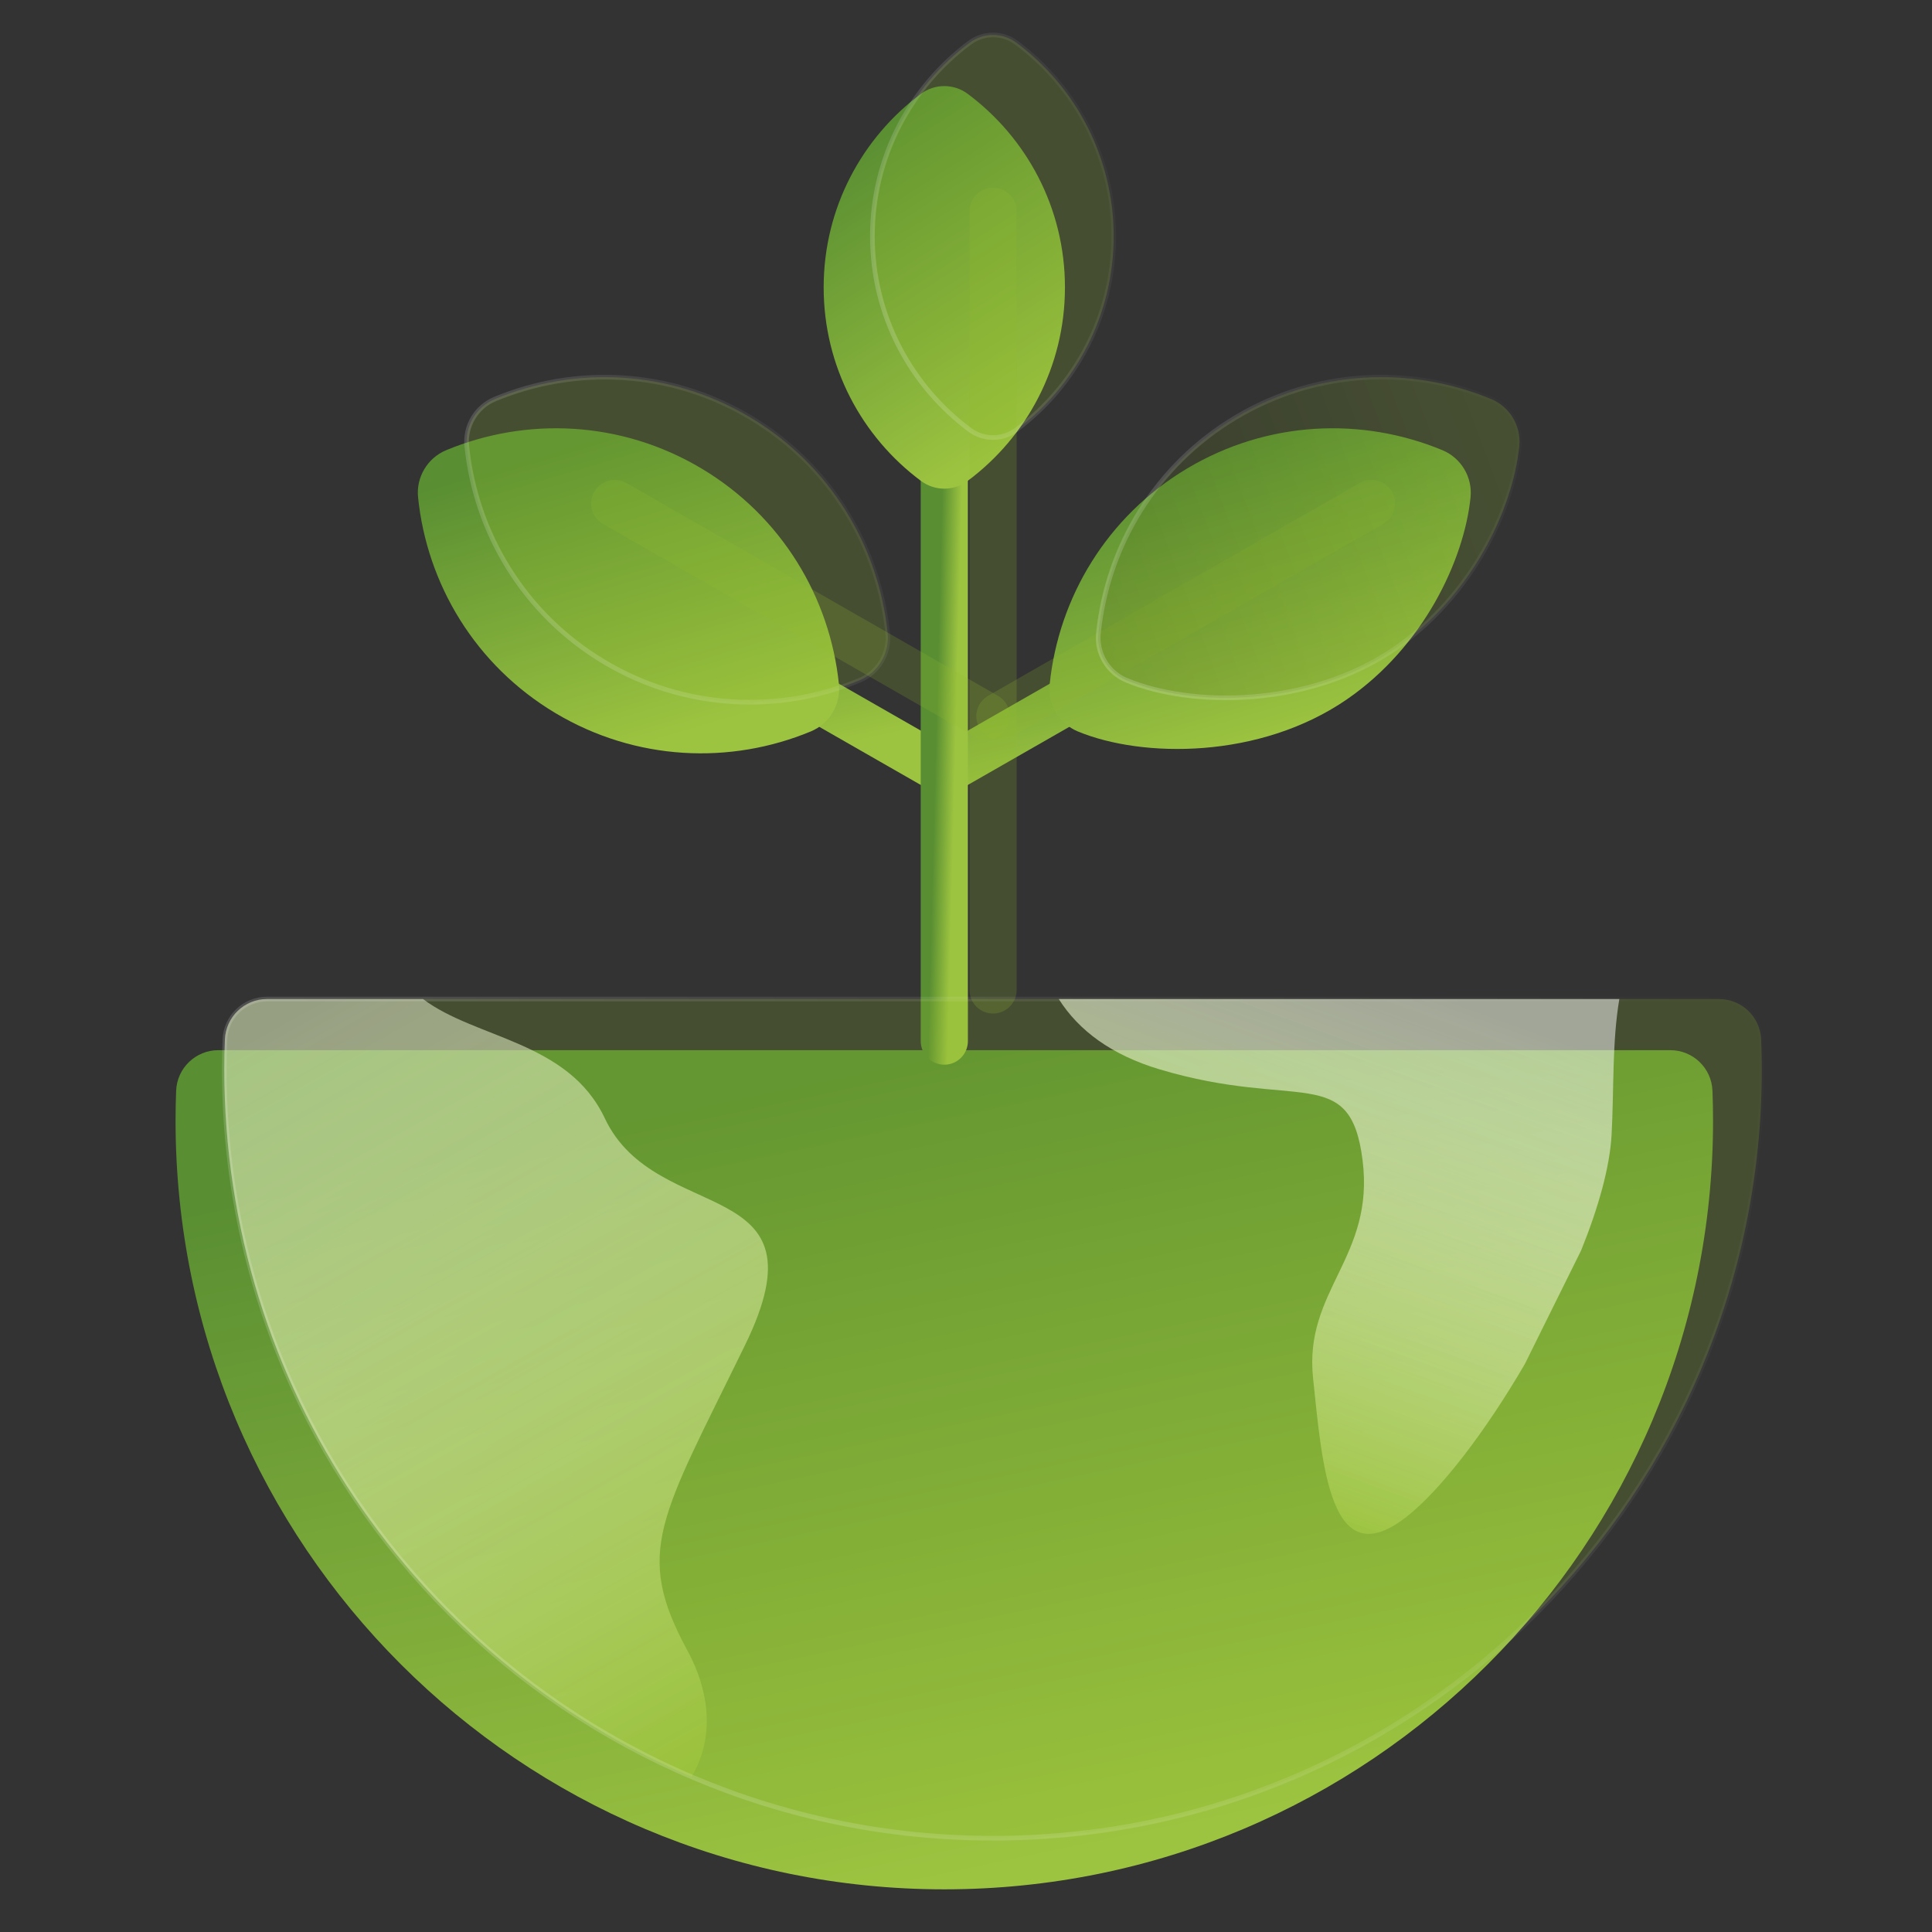
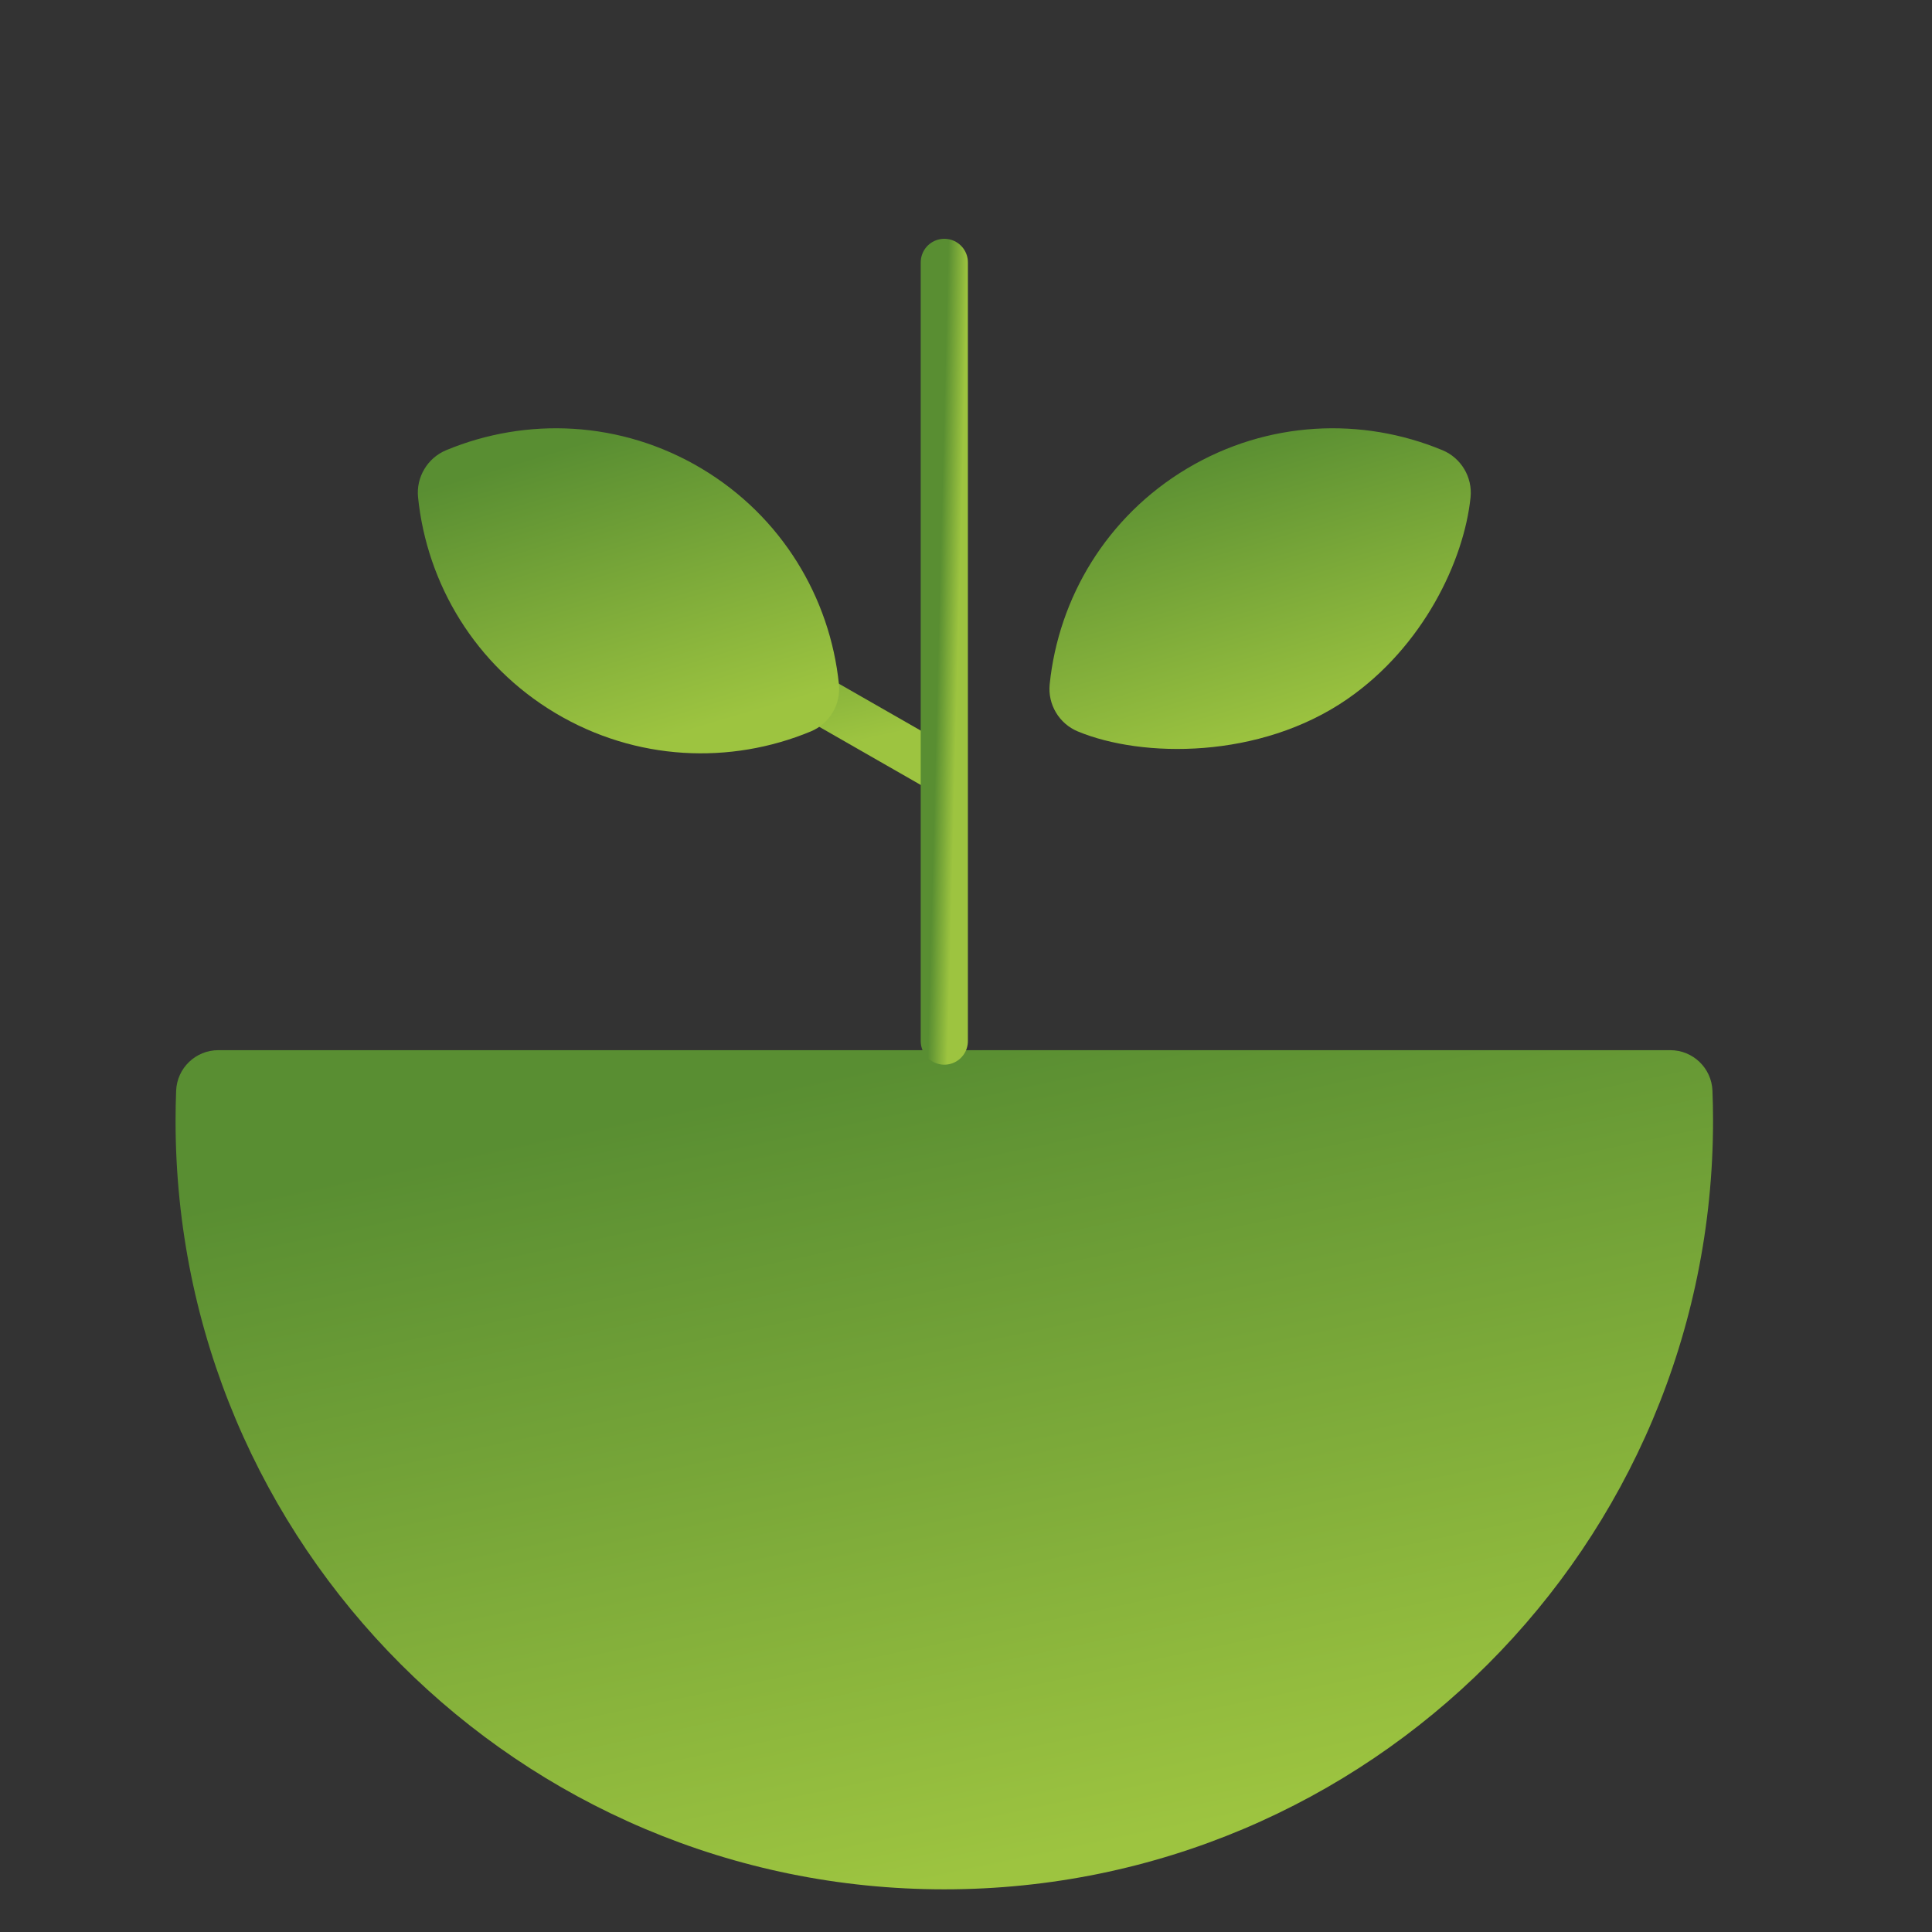
<svg xmlns="http://www.w3.org/2000/svg" width="250" height="250" viewBox="0 0 250 250" fill="none">
  <rect x="0" y="0" width="250" height="250" fill="#333333" stroke="none" />
  <g clip-path="url(#clip0_947_8439)">
    <mask id="mask0_947_8439" style="mask-type:luminance" maskUnits="userSpaceOnUse" x="2" y="7" width="241" height="242">
      <path d="M2 7.617H242.384V248.001H2V7.617Z" fill="white" />
    </mask>
    <g mask="url(#mask0_947_8439)">
-       <path d="M171.152 71.767L123.073 99.295" stroke="url(#paint0_linear_947_8439)" stroke-width="6.104" stroke-miterlimit="10" stroke-linecap="round" stroke-linejoin="round" />
      <path d="M73.233 71.767L121.312 99.295" stroke="url(#paint1_linear_947_8439)" stroke-width="6.104" stroke-miterlimit="10" stroke-linecap="round" stroke-linejoin="round" />
      <path d="M221.591 141.136C221.476 138.207 219.066 135.891 216.134 135.891H28.25C25.319 135.891 22.909 138.207 22.793 141.136C22.743 142.425 22.717 143.714 22.717 145.004C22.717 199.943 67.253 244.479 122.192 244.479C177.131 244.479 221.668 199.943 221.668 145.004C221.668 143.709 221.642 142.419 221.591 141.136Z" fill="url(#paint2_linear_947_8439)" />
      <path d="M122.193 33.951V134.718" stroke="url(#paint3_linear_947_8439)" stroke-width="6.104" stroke-miterlimit="10" stroke-linecap="round" stroke-linejoin="round" />
      <path d="M174.308 90.483C184.157 83.697 189.449 72.541 190.289 64.354C190.556 61.752 189.071 59.259 186.655 58.256C176.261 53.938 164.034 54.412 153.623 60.616C143.212 66.821 136.976 77.35 135.828 88.546C135.562 91.148 137.047 93.641 139.462 94.644C147.801 98.108 163.022 98.258 174.308 90.483Z" fill="url(#paint4_linear_947_8439)" />
-       <path d="M125.199 12.129C124.329 11.485 123.275 11.138 122.193 11.138C121.11 11.138 120.056 11.485 119.186 12.129C111.538 17.819 106.581 26.92 106.581 37.186C106.581 47.45 111.538 56.552 119.186 62.241C120.056 62.886 121.11 63.233 122.193 63.233C123.275 63.233 124.329 62.886 125.199 62.241C132.847 56.552 137.804 47.45 137.804 37.186C137.804 26.92 132.847 17.819 125.199 12.129Z" fill="url(#paint5_linear_947_8439)" />
      <path d="M57.73 58.256C55.315 59.26 53.829 61.752 54.097 64.354C55.245 75.55 61.479 86.079 71.89 92.284C82.302 98.488 94.529 98.962 104.923 94.644C107.338 93.641 108.823 91.148 108.557 88.546C107.409 77.35 101.173 66.821 90.762 60.616C80.352 54.412 68.124 53.938 57.73 58.256Z" fill="url(#paint6_linear_947_8439)" />
    </g>
    <mask id="mask1_947_8439" style="mask-type:luminance" maskUnits="userSpaceOnUse" x="8" y="1" width="241" height="241">
-       <path d="M8.308 1H248.692V241.385H8.308V1Z" fill="white" />
-     </mask>
+       </mask>
    <g mask="url(#mask1_947_8439)">
      <path d="M128.5 27.335V128.102" stroke="#92BC2E" stroke-opacity="0.2" stroke-width="6.104" stroke-miterlimit="10" stroke-linecap="round" stroke-linejoin="round" />
-       <path d="M79.541 65.15L127.62 92.679" stroke="#92BC2E" stroke-opacity="0.2" stroke-width="6.104" stroke-miterlimit="10" stroke-linecap="round" stroke-linejoin="round" />
      <path d="M78.262 144.706C73.538 134.697 61.594 134.441 54.736 129.275H34.557C31.624 129.275 29.214 131.592 29.1 134.523C29.05 135.811 29.025 137.099 29.025 138.388V138.388C29.025 179.477 53.938 214.744 89.482 229.916C92.149 225.501 92.253 219.675 88.937 213.552C81.998 200.742 85.468 196.472 96.409 174.055C107.351 151.639 84.934 158.843 78.262 144.706Z" fill="url(#paint7_linear_947_8439)" />
      <path d="M227.899 134.52C227.784 131.59 225.374 129.275 222.442 129.275H34.558C31.627 129.275 29.217 131.59 29.101 134.52C29.05 135.809 29.025 137.098 29.025 138.388C29.025 193.327 73.561 237.863 128.5 237.863C183.439 237.863 227.976 193.327 227.976 138.388C227.976 137.092 227.949 135.803 227.899 134.52Z" fill="#92BC2E" fill-opacity="0.2" stroke="url(#paint8_linear_947_8439)" stroke-width="0.6" stroke-miterlimit="10" stroke-linecap="round" stroke-linejoin="round" />
      <path d="M177.46 65.15L129.381 92.679" stroke="#92BC2E" stroke-opacity="0.2" stroke-width="6.104" stroke-miterlimit="10" stroke-linecap="round" stroke-linejoin="round" />
-       <path d="M180.615 83.866C190.465 77.08 195.757 65.924 196.596 57.737C196.863 55.135 195.378 52.642 192.962 51.639C182.569 47.321 170.341 47.795 159.93 53.999C149.519 60.203 143.284 70.733 142.136 81.929C141.869 84.531 143.355 87.023 145.77 88.027C154.109 91.491 169.33 91.641 180.615 83.866Z" fill="url(#paint9_linear_947_8439)" fill-opacity="0.2" stroke="url(#paint10_linear_947_8439)" stroke-width="0.6" stroke-miterlimit="10" stroke-linecap="round" stroke-linejoin="round" />
      <path d="M204.599 161.802C206.826 156.287 208.309 151.044 208.539 146.834C208.855 141.023 208.59 134.878 209.541 129.275H137.003C139.571 133.334 143.81 136.514 150.094 138.387C167.908 143.698 174.713 137.494 176.314 150.103C177.915 162.713 168.708 166.916 169.909 178.324C171.11 189.733 172.111 203.944 181.918 196.338C186.427 192.841 192.247 185.198 197.298 176.534" fill="url(#paint11_linear_947_8439)" />
      <path d="M131.506 5.513C130.636 4.869 129.583 4.521 128.5 4.521C127.418 4.521 126.364 4.869 125.494 5.513C117.846 11.202 112.889 20.304 112.889 30.569C112.889 40.834 117.846 49.936 125.494 55.625C126.364 56.269 127.417 56.617 128.5 56.617C129.583 56.617 130.637 56.269 131.506 55.625C139.154 49.936 144.112 40.834 144.112 30.569C144.112 20.304 139.154 11.202 131.506 5.513Z" fill="#92BC2E" fill-opacity="0.2" stroke="url(#paint12_linear_947_8439)" stroke-width="0.6" stroke-miterlimit="10" stroke-linecap="round" stroke-linejoin="round" />
      <path d="M64.038 51.64C61.622 52.644 60.137 55.136 60.404 57.738C61.552 68.933 67.787 79.463 78.198 85.667C88.609 91.872 100.837 92.346 111.23 88.028C113.646 87.024 115.131 84.532 114.864 81.93C113.716 70.734 107.481 60.205 97.07 54C86.659 47.796 74.431 47.322 64.038 51.64Z" fill="#92BC2E" fill-opacity="0.2" stroke="url(#paint13_linear_947_8439)" stroke-width="0.6" stroke-miterlimit="10" stroke-linecap="round" stroke-linejoin="round" />
    </g>
  </g>
  <defs>
    <linearGradient id="paint0_linear_947_8439" x1="163.128" y1="95.475" x2="157.375" y2="69.494" gradientUnits="userSpaceOnUse">
      <stop stop-color="#9DC440" />
      <stop offset="1" stop-color="#598E32" />
    </linearGradient>
    <linearGradient id="paint1_linear_947_8439" x1="113.288" y1="95.475" x2="107.535" y2="69.494" gradientUnits="userSpaceOnUse">
      <stop stop-color="#9DC440" />
      <stop offset="1" stop-color="#598E32" />
    </linearGradient>
    <linearGradient id="paint2_linear_947_8439" x1="188.465" y1="229.413" x2="166.737" y2="126.488" gradientUnits="userSpaceOnUse">
      <stop stop-color="#9DC440" />
      <stop offset="1" stop-color="#598E32" />
    </linearGradient>
    <linearGradient id="paint3_linear_947_8439" x1="123.026" y1="120.736" x2="120.468" y2="120.671" gradientUnits="userSpaceOnUse">
      <stop stop-color="#9DC440" />
      <stop offset="1" stop-color="#598E32" />
    </linearGradient>
    <linearGradient id="paint4_linear_947_8439" x1="181.22" y1="91.158" x2="170.09" y2="53.349" gradientUnits="userSpaceOnUse">
      <stop stop-color="#9DC440" />
      <stop offset="1" stop-color="#598E32" />
    </linearGradient>
    <linearGradient id="paint5_linear_947_8439" x1="132.593" y1="56.005" x2="109.094" y2="19.591" gradientUnits="userSpaceOnUse">
      <stop stop-color="#9DC440" />
      <stop offset="1" stop-color="#598E32" />
    </linearGradient>
    <linearGradient id="paint6_linear_947_8439" x1="99.488" y1="91.645" x2="88.078" y2="53.404" gradientUnits="userSpaceOnUse">
      <stop stop-color="#9DC440" />
      <stop offset="1" stop-color="#598E32" />
    </linearGradient>
    <linearGradient id="paint7_linear_947_8439" x1="40.808" y1="129.001" x2="94.808" y2="225.501" gradientUnits="userSpaceOnUse">
      <stop stop-color="white" stop-opacity="0.5" />
      <stop offset="1" stop-color="#9DC440" />
    </linearGradient>
    <linearGradient id="paint8_linear_947_8439" x1="28.421" y1="258.775" x2="210.865" y2="106.701" gradientUnits="userSpaceOnUse">
      <stop stop-color="white" stop-opacity="0.22" />
      <stop offset="1" stop-color="white" stop-opacity="0" />
    </linearGradient>
    <linearGradient id="paint9_linear_947_8439" x1="196.627" y1="69.55" x2="142.308" y2="90" gradientUnits="userSpaceOnUse">
      <stop stop-color="#92BC2E" />
      <stop offset="1" stop-color="#435615" />
    </linearGradient>
    <linearGradient id="paint10_linear_947_8439" x1="141.94" y1="98.29" x2="204.37" y2="60.973" gradientUnits="userSpaceOnUse">
      <stop stop-color="white" stop-opacity="0.22" />
      <stop offset="1" stop-color="white" stop-opacity="0" />
    </linearGradient>
    <linearGradient id="paint11_linear_947_8439" x1="197.308" y1="132.5" x2="173.272" y2="198.481" gradientUnits="userSpaceOnUse">
      <stop stop-color="white" stop-opacity="0.5" />
      <stop offset="1" stop-color="#9DC440" />
    </linearGradient>
    <linearGradient id="paint12_linear_947_8439" x1="112.794" y1="66.65" x2="157.962" y2="54.334" gradientUnits="userSpaceOnUse">
      <stop stop-color="white" stop-opacity="0.22" />
      <stop offset="1" stop-color="white" stop-opacity="0" />
    </linearGradient>
    <linearGradient id="paint13_linear_947_8439" x1="60.208" y1="98.966" x2="123.08" y2="61.89" gradientUnits="userSpaceOnUse">
      <stop stop-color="white" stop-opacity="0.22" />
      <stop offset="1" stop-color="white" stop-opacity="0" />
    </linearGradient>
    <clipPath id="clip0_947_8439">
      <rect width="250" height="250" fill="white" transform="translate(250 250) rotate(-180)" />
    </clipPath>
  </defs>
</svg>